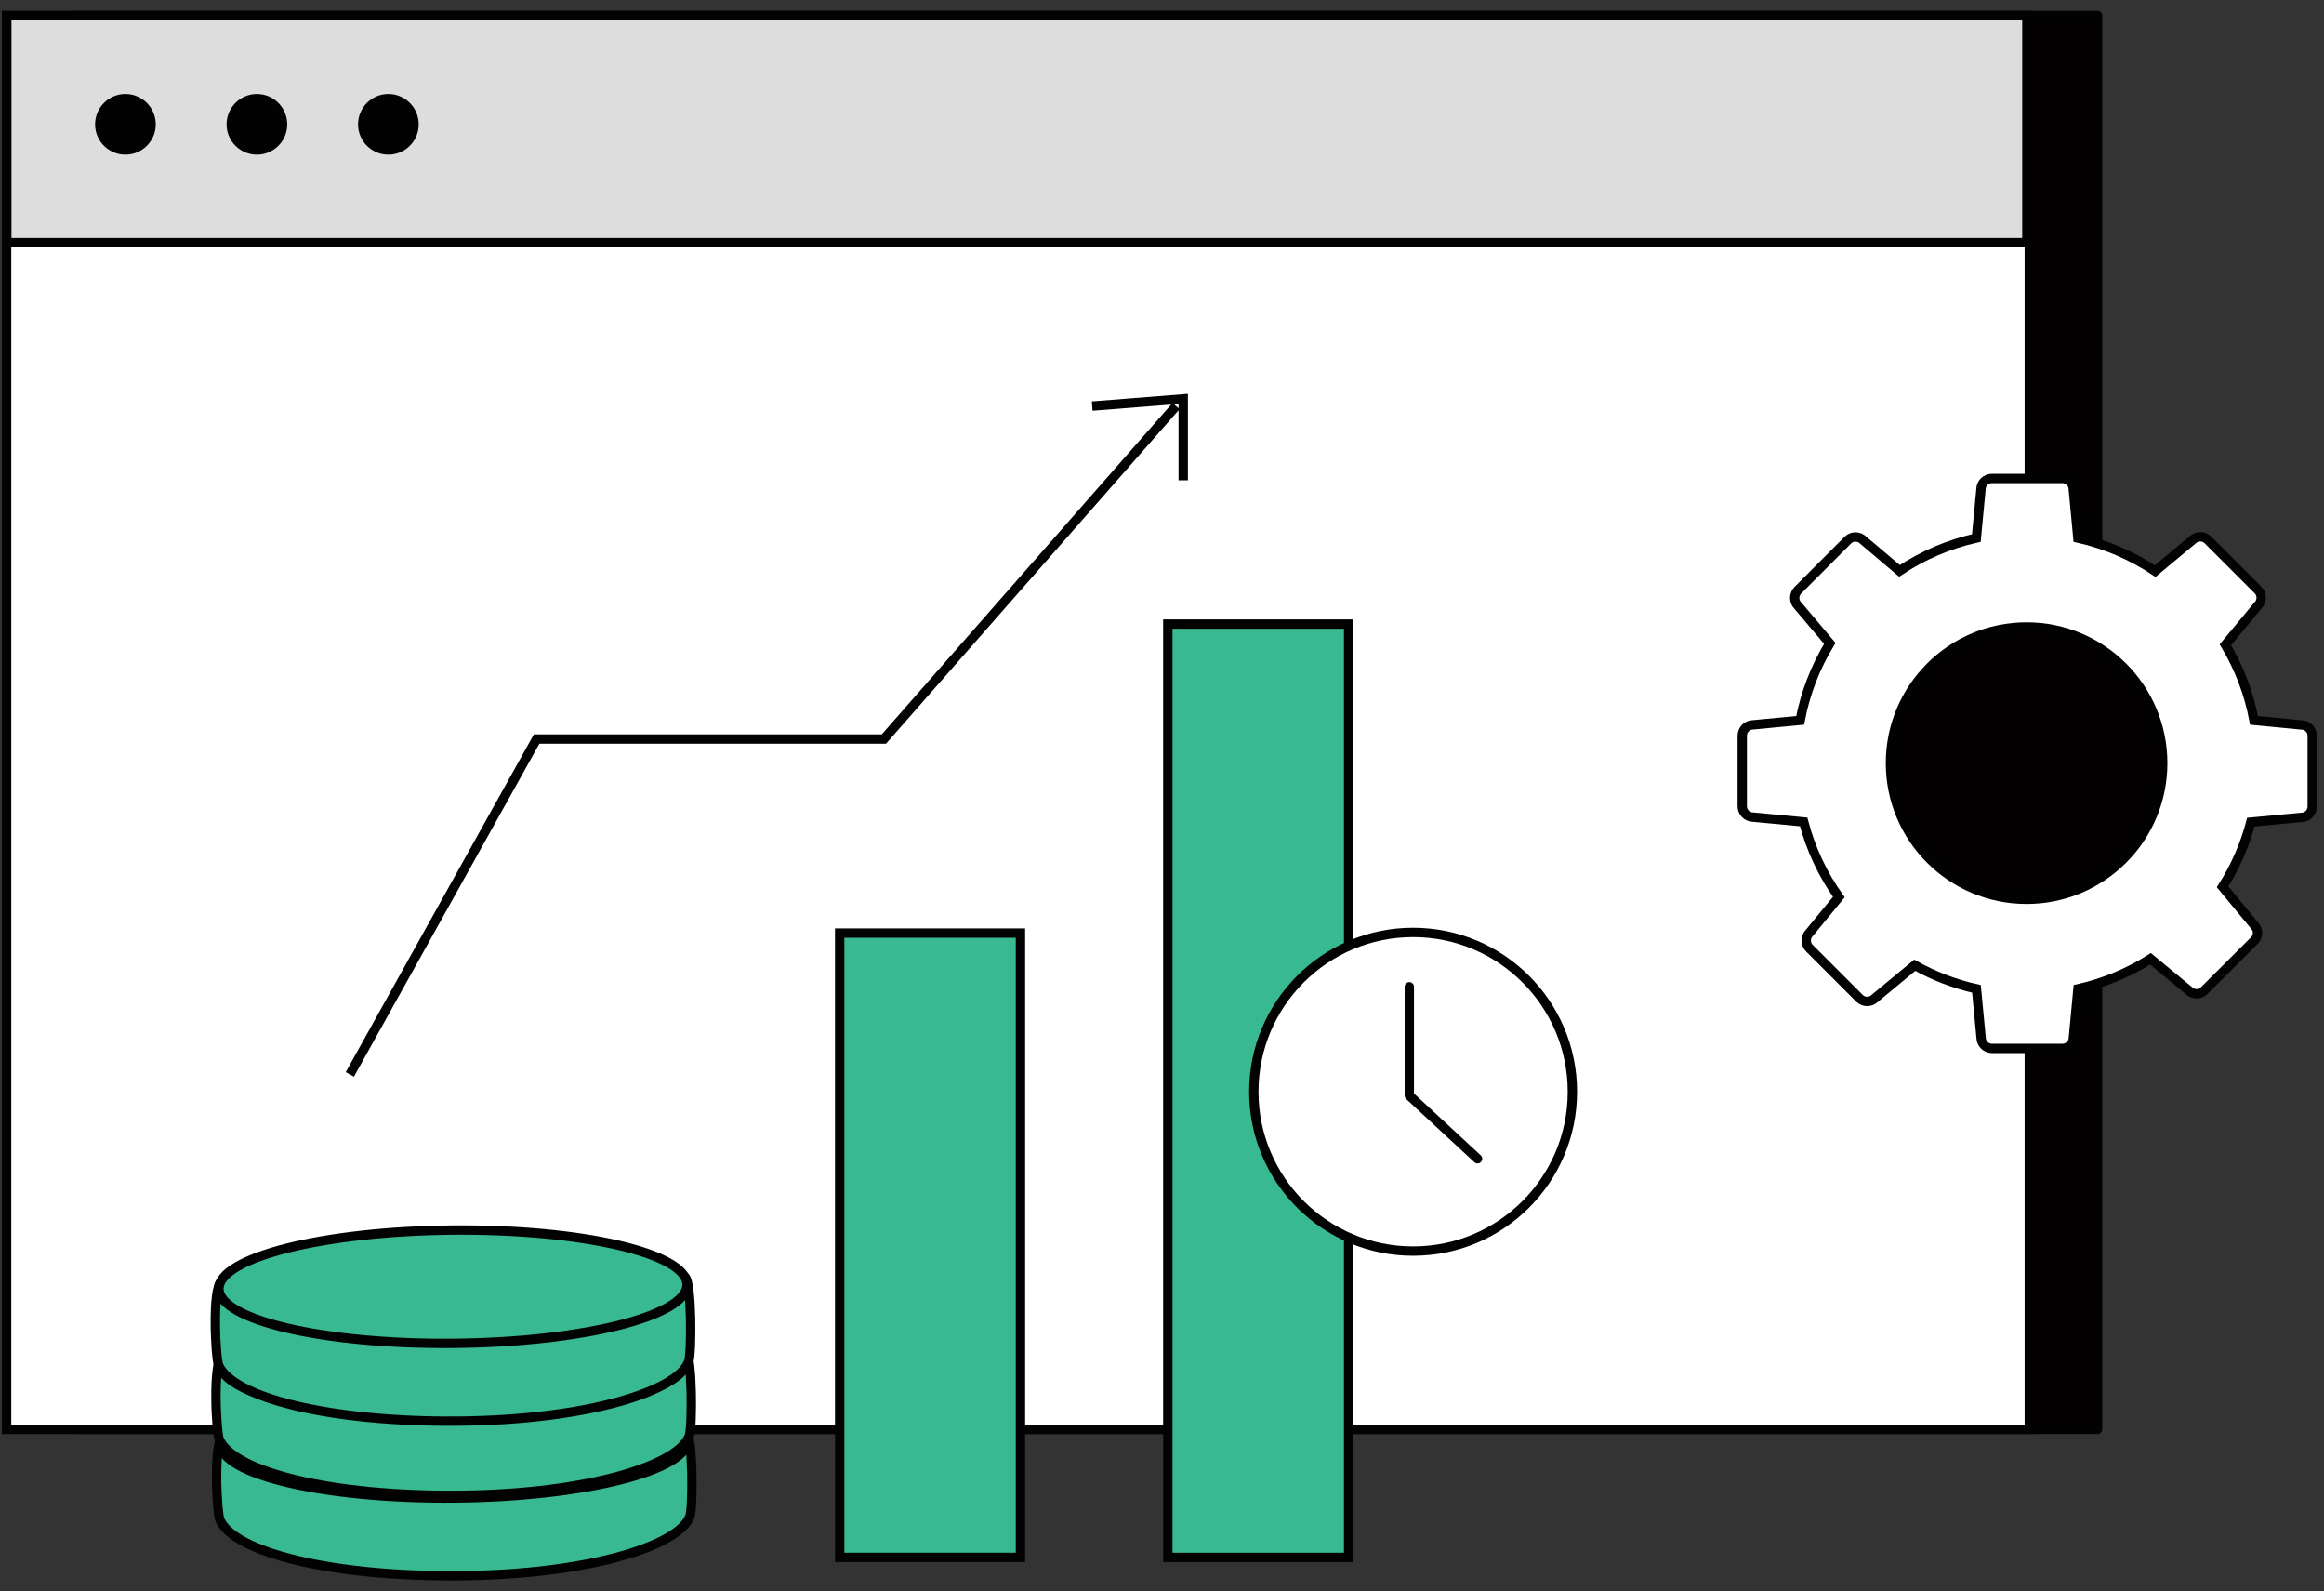
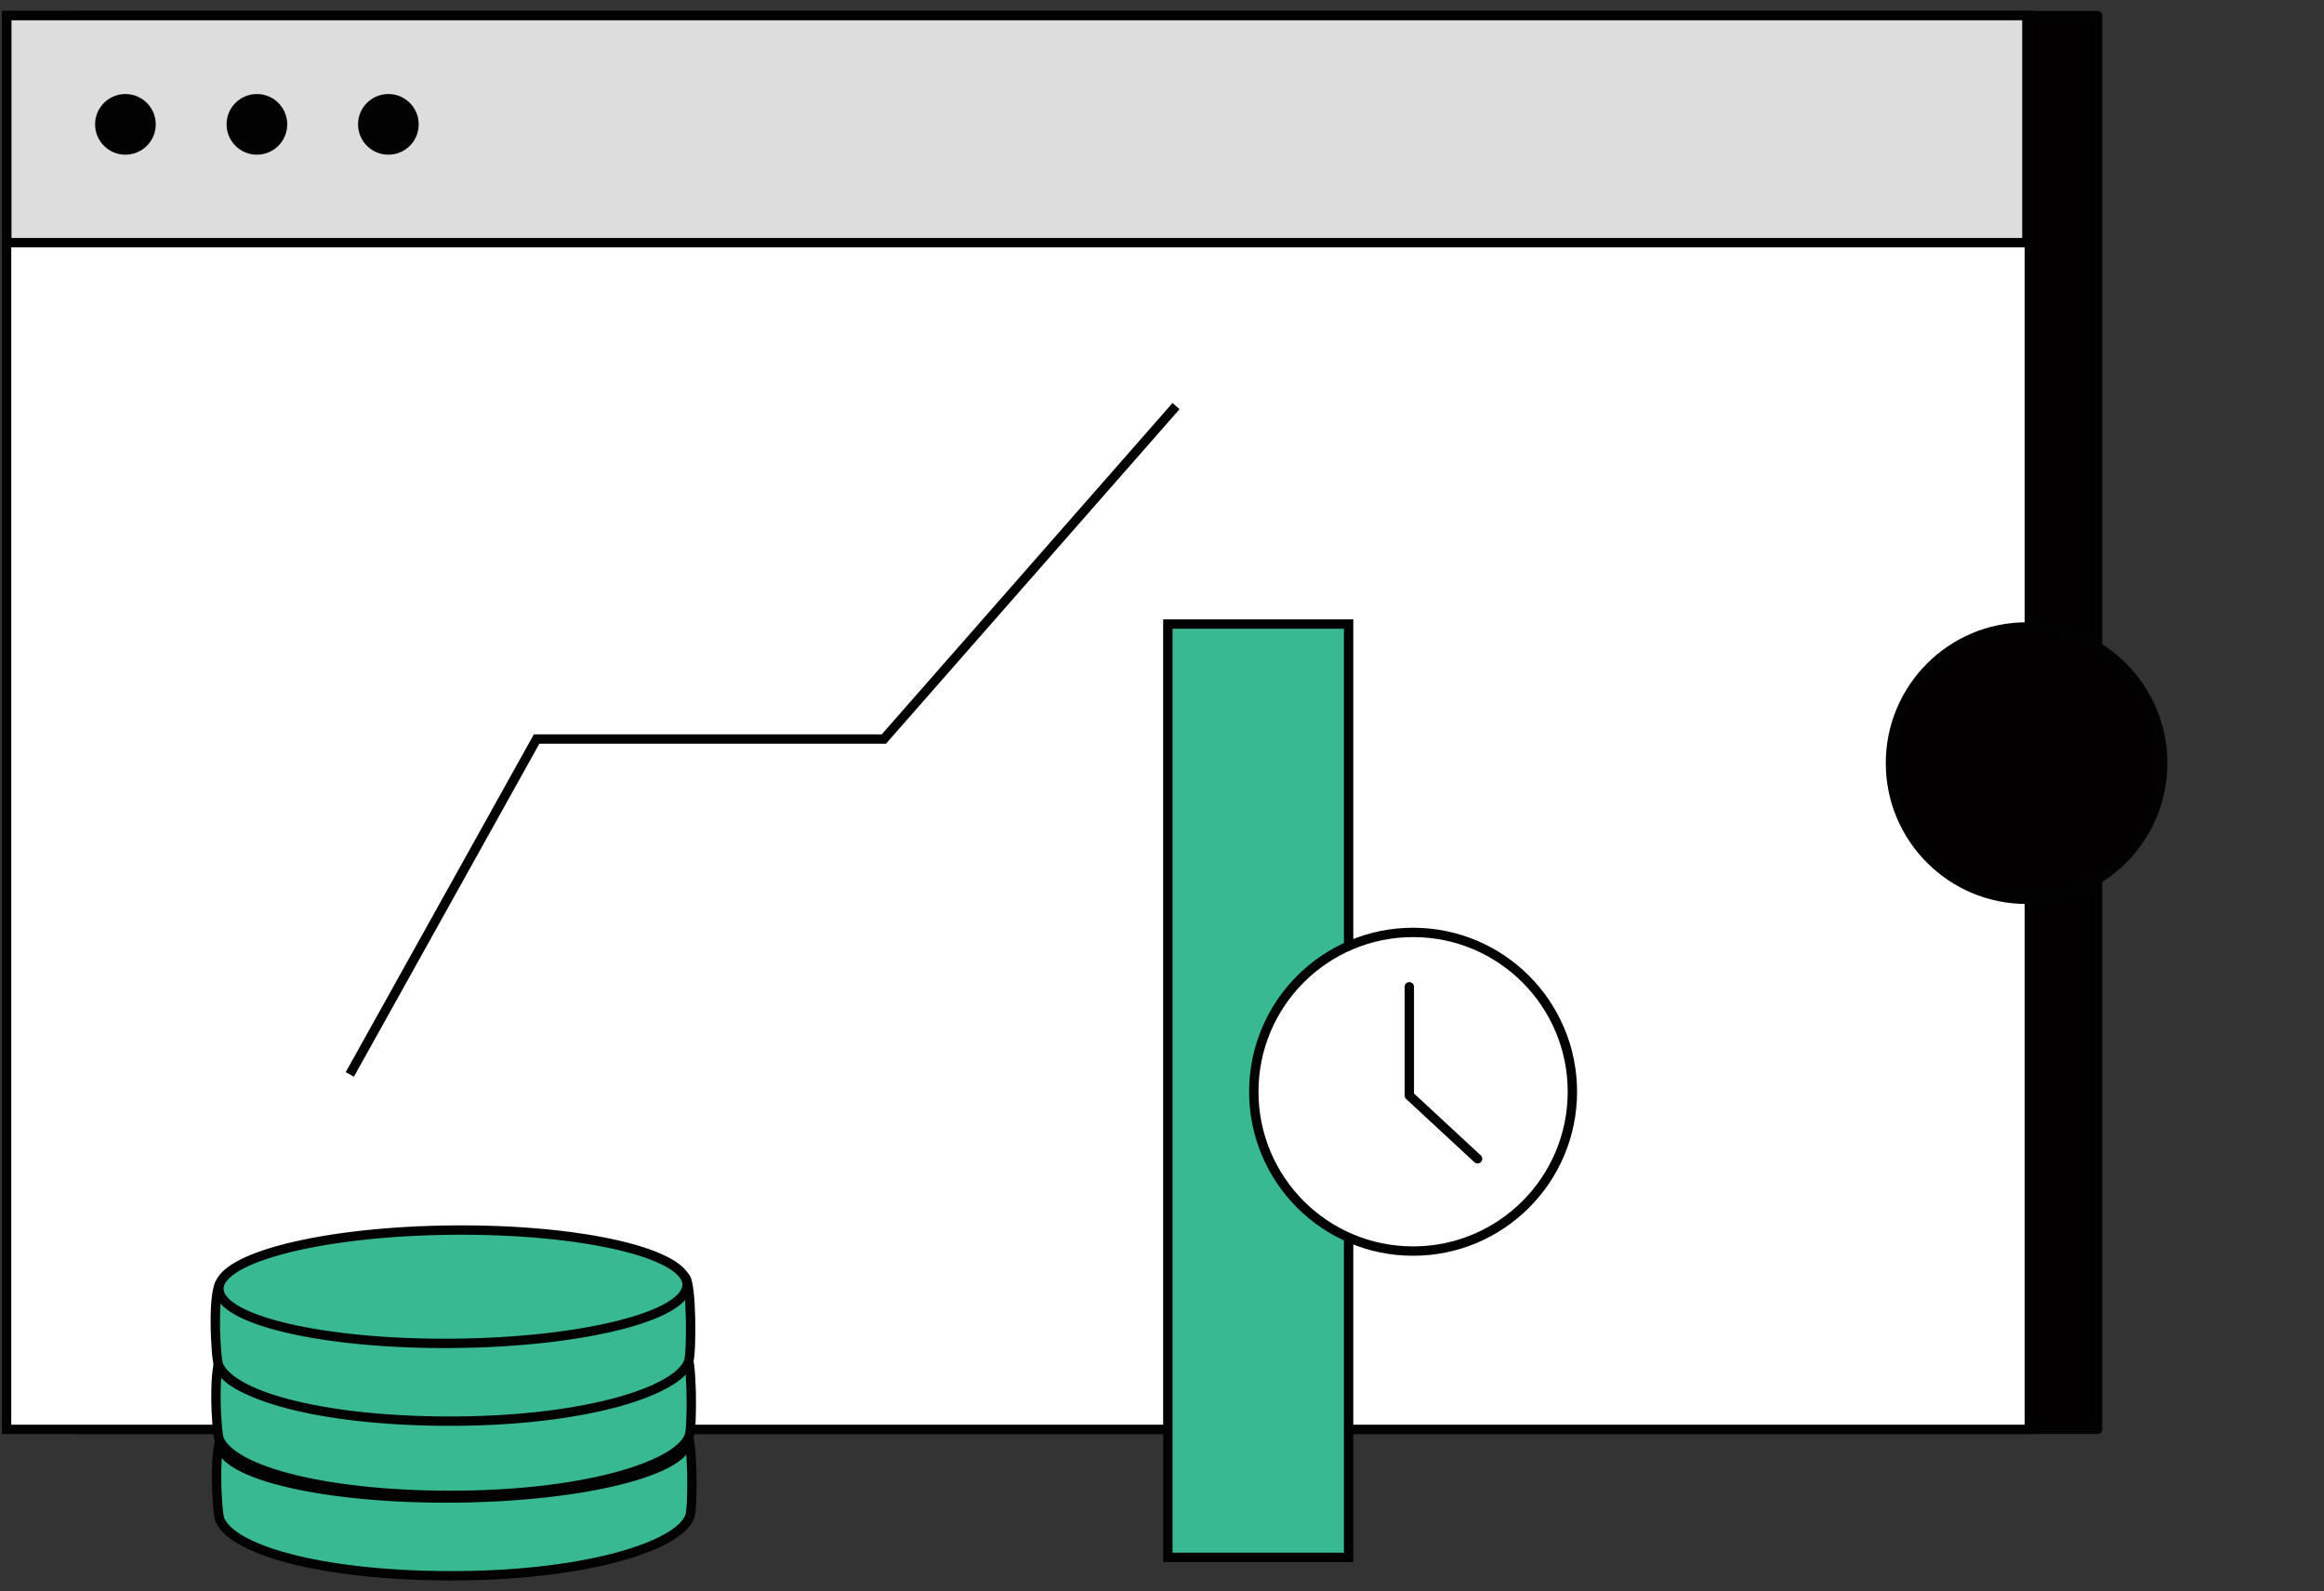
<svg xmlns="http://www.w3.org/2000/svg" width="149" height="102" viewBox="0 0 149 102" fill="none">
  <rect x="0" y="0" width="149" height="102" fill="#333333" stroke="none" />
  <path d="M134.483 1H4.799V91.616H134.483V1Z" fill="#020001" stroke="#020202" stroke-width="0.6" stroke-linejoin="round" />
  <path d="M130.106 1H0.422V91.616H130.106V1Z" fill="white" stroke="#020202" stroke-width="0.6" stroke-miterlimit="10" />
  <path d="M129.951 1H0.436V15.553H129.951V1Z" fill="#DDDDDD" stroke="#020202" stroke-width="0.6" stroke-miterlimit="10" />
-   <path d="M0.512 15.553H129.998" stroke="#020202" stroke-width="0.6" stroke-linejoin="round" />
  <path d="M8.041 9.915C9.115 9.915 9.986 9.045 9.986 7.971C9.986 6.897 9.115 6.026 8.041 6.026C6.967 6.026 6.096 6.897 6.096 7.971C6.096 9.045 6.967 9.915 8.041 9.915Z" fill="#020202" />
  <path d="M16.471 9.915C17.545 9.915 18.416 9.045 18.416 7.971C18.416 6.897 17.545 6.026 16.471 6.026C15.397 6.026 14.526 6.897 14.526 7.971C14.526 9.045 15.397 9.915 16.471 9.915Z" fill="#020202" />
  <path d="M24.9 9.915C25.974 9.915 26.845 9.045 26.845 7.971C26.845 6.897 25.974 6.026 24.9 6.026C23.826 6.026 22.955 6.897 22.955 7.971C22.955 9.045 23.826 9.915 24.9 9.915Z" fill="#020202" />
-   <path d="M147.528 46.462L144.513 46.17C144.192 44.46 143.57 42.821 142.677 41.328L144.768 38.805C144.833 38.74 144.885 38.663 144.92 38.578C144.955 38.493 144.973 38.403 144.973 38.311C144.973 38.219 144.955 38.128 144.92 38.043C144.885 37.958 144.833 37.881 144.768 37.816L141.561 34.61C141.497 34.545 141.419 34.493 141.334 34.457C141.25 34.422 141.158 34.404 141.066 34.404C140.974 34.404 140.883 34.422 140.798 34.457C140.713 34.493 140.636 34.545 140.572 34.61L138.176 36.606C136.669 35.6 134.989 34.881 133.22 34.484L132.926 31.364C132.926 31.18 132.853 31.002 132.722 30.872C132.591 30.741 132.414 30.667 132.229 30.667H127.704C127.519 30.667 127.341 30.741 127.211 30.872C127.08 31.002 127.007 31.18 127.007 31.364L126.711 34.484C124.953 34.879 123.283 35.592 121.783 36.59L119.457 34.623C119.392 34.557 119.315 34.506 119.231 34.47C119.146 34.435 119.055 34.417 118.963 34.417C118.871 34.417 118.78 34.435 118.695 34.47C118.611 34.506 118.534 34.557 118.469 34.623L115.269 37.829C115.204 37.894 115.152 37.971 115.117 38.056C115.082 38.14 115.064 38.231 115.064 38.323C115.064 38.415 115.082 38.506 115.117 38.591C115.152 38.676 115.204 38.753 115.269 38.817L117.316 41.238C116.39 42.754 115.746 44.425 115.414 46.17L112.399 46.456C112.214 46.456 112.037 46.529 111.906 46.66C111.775 46.791 111.702 46.968 111.702 47.153V51.678C111.702 51.863 111.775 52.041 111.906 52.171C112.037 52.302 112.214 52.375 112.399 52.375L115.639 52.682C116.092 54.41 116.857 56.042 117.894 57.496L116.01 59.788C115.944 59.853 115.893 59.93 115.857 60.015C115.822 60.099 115.804 60.19 115.804 60.282C115.804 60.374 115.822 60.465 115.857 60.55C115.893 60.635 115.944 60.712 116.01 60.776L119.216 63.983C119.281 64.048 119.358 64.1 119.443 64.135C119.527 64.17 119.618 64.189 119.71 64.189C119.802 64.189 119.893 64.17 119.978 64.135C120.063 64.1 120.14 64.048 120.205 63.983L122.761 61.868C124 62.56 125.333 63.07 126.718 63.381L127.014 66.501C127.014 66.686 127.087 66.863 127.218 66.994C127.348 67.124 127.526 67.198 127.711 67.198H132.236C132.421 67.198 132.598 67.124 132.729 66.994C132.86 66.863 132.933 66.686 132.933 66.501L133.227 63.381C134.876 63.011 136.449 62.36 137.877 61.456L140.336 63.489C140.401 63.555 140.478 63.606 140.562 63.642C140.647 63.677 140.738 63.695 140.83 63.695C140.922 63.695 141.013 63.677 141.098 63.642C141.183 63.606 141.26 63.555 141.324 63.489L144.531 60.29C144.596 60.225 144.648 60.148 144.683 60.063C144.718 59.978 144.736 59.888 144.736 59.796C144.736 59.704 144.718 59.613 144.683 59.528C144.648 59.443 144.596 59.366 144.531 59.301L142.497 56.842C143.31 55.562 143.921 54.164 144.309 52.697L147.548 52.391C147.733 52.391 147.91 52.317 148.041 52.187C148.171 52.056 148.245 51.879 148.245 51.694V47.16C148.245 47.067 148.227 46.974 148.19 46.888C148.154 46.802 148.101 46.724 148.034 46.659C147.967 46.594 147.888 46.543 147.801 46.509C147.714 46.475 147.622 46.459 147.528 46.462Z" fill="white" stroke="#020202" stroke-width="0.6" stroke-miterlimit="10" />
  <path d="M129.932 57.641C134.752 57.641 138.659 53.734 138.659 48.914C138.659 44.094 134.752 40.186 129.932 40.186C125.112 40.186 121.204 44.094 121.204 48.914C121.204 53.734 125.112 57.641 129.932 57.641Z" fill="#020001" stroke="#020202" stroke-width="0.6" stroke-linejoin="round" />
-   <path d="M65.425 59.806H53.834V99.821H65.425V59.806Z" fill="#38B991" stroke="#020202" stroke-width="0.6" stroke-miterlimit="10" />
  <path d="M86.465 39.999H74.874V99.822H86.465V39.999Z" fill="#38B991" stroke="#020202" stroke-width="0.6" stroke-miterlimit="10" />
  <path d="M29.492 100.997C21.208 101.073 15.004 99.482 14.098 97.419C13.9 96.967 13.662 92.432 14.299 92.023C16.447 90.64 23.012 92.302 29.407 92.251C36.141 92.189 42.081 90.299 43.995 91.764C44.438 92.101 44.428 96.595 44.241 97.156C43.611 99.058 37.78 100.921 29.492 100.997Z" fill="#38B991" />
  <path d="M29.492 100.997C21.208 101.073 15.004 99.482 14.098 97.419C13.9 96.967 13.662 92.432 14.299 92.023C16.447 90.64 23.012 92.302 29.407 92.251C36.141 92.189 42.081 90.299 43.995 91.764C44.438 92.101 44.428 96.595 44.241 97.156C43.611 99.058 37.78 100.921 29.492 100.997Z" stroke="#020202" stroke-width="0.6" stroke-miterlimit="10" />
  <path d="M29.161 96.014C37.449 95.939 44.154 94.253 44.135 92.248C44.117 90.243 37.383 88.679 29.095 88.754C20.807 88.829 14.103 90.515 14.121 92.52C14.139 94.525 20.873 96.089 29.161 96.014Z" fill="#38B991" />
  <path d="M29.161 96.014C37.449 95.939 44.154 94.253 44.135 92.248C44.117 90.243 37.383 88.679 29.095 88.754C20.807 88.829 14.103 90.515 14.121 92.52C14.139 94.525 20.873 96.089 29.161 96.014Z" stroke="#020202" stroke-width="0.6" stroke-miterlimit="10" />
  <path d="M29.446 95.843C21.158 95.918 14.96 94.328 14.059 92.264C13.861 91.813 13.623 87.279 14.258 86.869C16.408 85.486 22.972 87.148 29.367 87.096C36.102 87.035 42.042 85.145 43.956 86.61C44.398 86.947 44.389 91.441 44.202 92.002C43.565 93.904 37.736 95.768 29.446 95.843Z" fill="#38B991" />
  <path d="M29.446 95.843C21.158 95.918 14.96 94.328 14.059 92.264C13.861 91.813 13.623 87.279 14.258 86.869C16.408 85.486 22.972 87.148 29.367 87.096C36.102 87.035 42.042 85.145 43.956 86.61C44.398 86.947 44.389 91.441 44.202 92.002C43.565 93.904 37.736 95.768 29.446 95.843Z" stroke="#020202" stroke-width="0.6" stroke-miterlimit="10" />
  <path d="M29.117 90.859C37.406 90.784 44.11 89.097 44.092 87.093C44.074 85.088 37.34 83.523 29.052 83.599C20.763 83.674 14.059 85.36 14.077 87.365C14.095 89.37 20.829 90.934 29.117 90.859Z" fill="#38B991" />
  <path d="M29.117 90.859C37.406 90.784 44.11 89.097 44.092 87.093C44.074 85.088 37.34 83.523 29.052 83.599C20.763 83.674 14.059 85.36 14.077 87.365C14.095 89.37 20.829 90.934 29.117 90.859Z" stroke="#020202" stroke-width="0.6" stroke-miterlimit="10" />
  <path d="M29.406 91.087C21.116 91.162 14.918 89.571 14.017 87.508C13.819 87.056 13.581 82.521 14.218 82.111C16.366 80.73 22.931 82.398 29.326 82.34C36.06 82.278 42.001 80.388 43.915 81.853C44.357 82.189 44.347 86.684 44.16 87.244C43.524 89.147 37.694 91.01 29.406 91.087Z" fill="#38B991" />
  <path d="M29.406 91.087C21.116 91.162 14.918 89.571 14.017 87.508C13.819 87.056 13.581 82.521 14.218 82.111C16.366 80.73 22.931 82.398 29.326 82.34C36.06 82.278 42.001 80.388 43.915 81.853C44.357 82.189 44.347 86.684 44.16 87.244C43.524 89.147 37.694 91.01 29.406 91.087Z" stroke="#020202" stroke-width="0.6" stroke-miterlimit="10" />
  <path d="M29.075 86.103C37.364 86.028 44.068 84.342 44.05 82.337C44.032 80.332 37.298 78.767 29.009 78.843C20.721 78.918 14.017 80.604 14.035 82.609C14.053 84.614 20.787 86.178 29.075 86.103Z" fill="#38B991" />
  <path d="M29.075 86.103C37.364 86.028 44.068 84.342 44.05 82.337C44.032 80.332 37.298 78.767 29.009 78.843C20.721 78.918 14.017 80.604 14.035 82.609C14.053 84.614 20.787 86.178 29.075 86.103Z" stroke="#020202" stroke-width="0.6" stroke-miterlimit="10" />
  <path d="M22.428 68.865L34.404 47.369H56.668L75.4 26.027" stroke="#020202" stroke-width="0.6" stroke-miterlimit="10" />
-   <path d="M70.025 26.028L75.86 25.566V30.787" stroke="#020202" stroke-width="0.6" stroke-miterlimit="10" />
  <path d="M90.599 80.188C96.239 80.188 100.811 75.616 100.811 69.976C100.811 64.336 96.239 59.764 90.599 59.764C84.959 59.764 80.386 64.336 80.386 69.976C80.386 75.616 84.959 80.188 90.599 80.188Z" fill="white" stroke="#020202" stroke-width="0.6" stroke-miterlimit="10" />
  <path d="M90.356 63.248V70.219L94.732 74.272" stroke="#020202" stroke-width="0.6" stroke-linecap="round" stroke-linejoin="round" />
</svg>